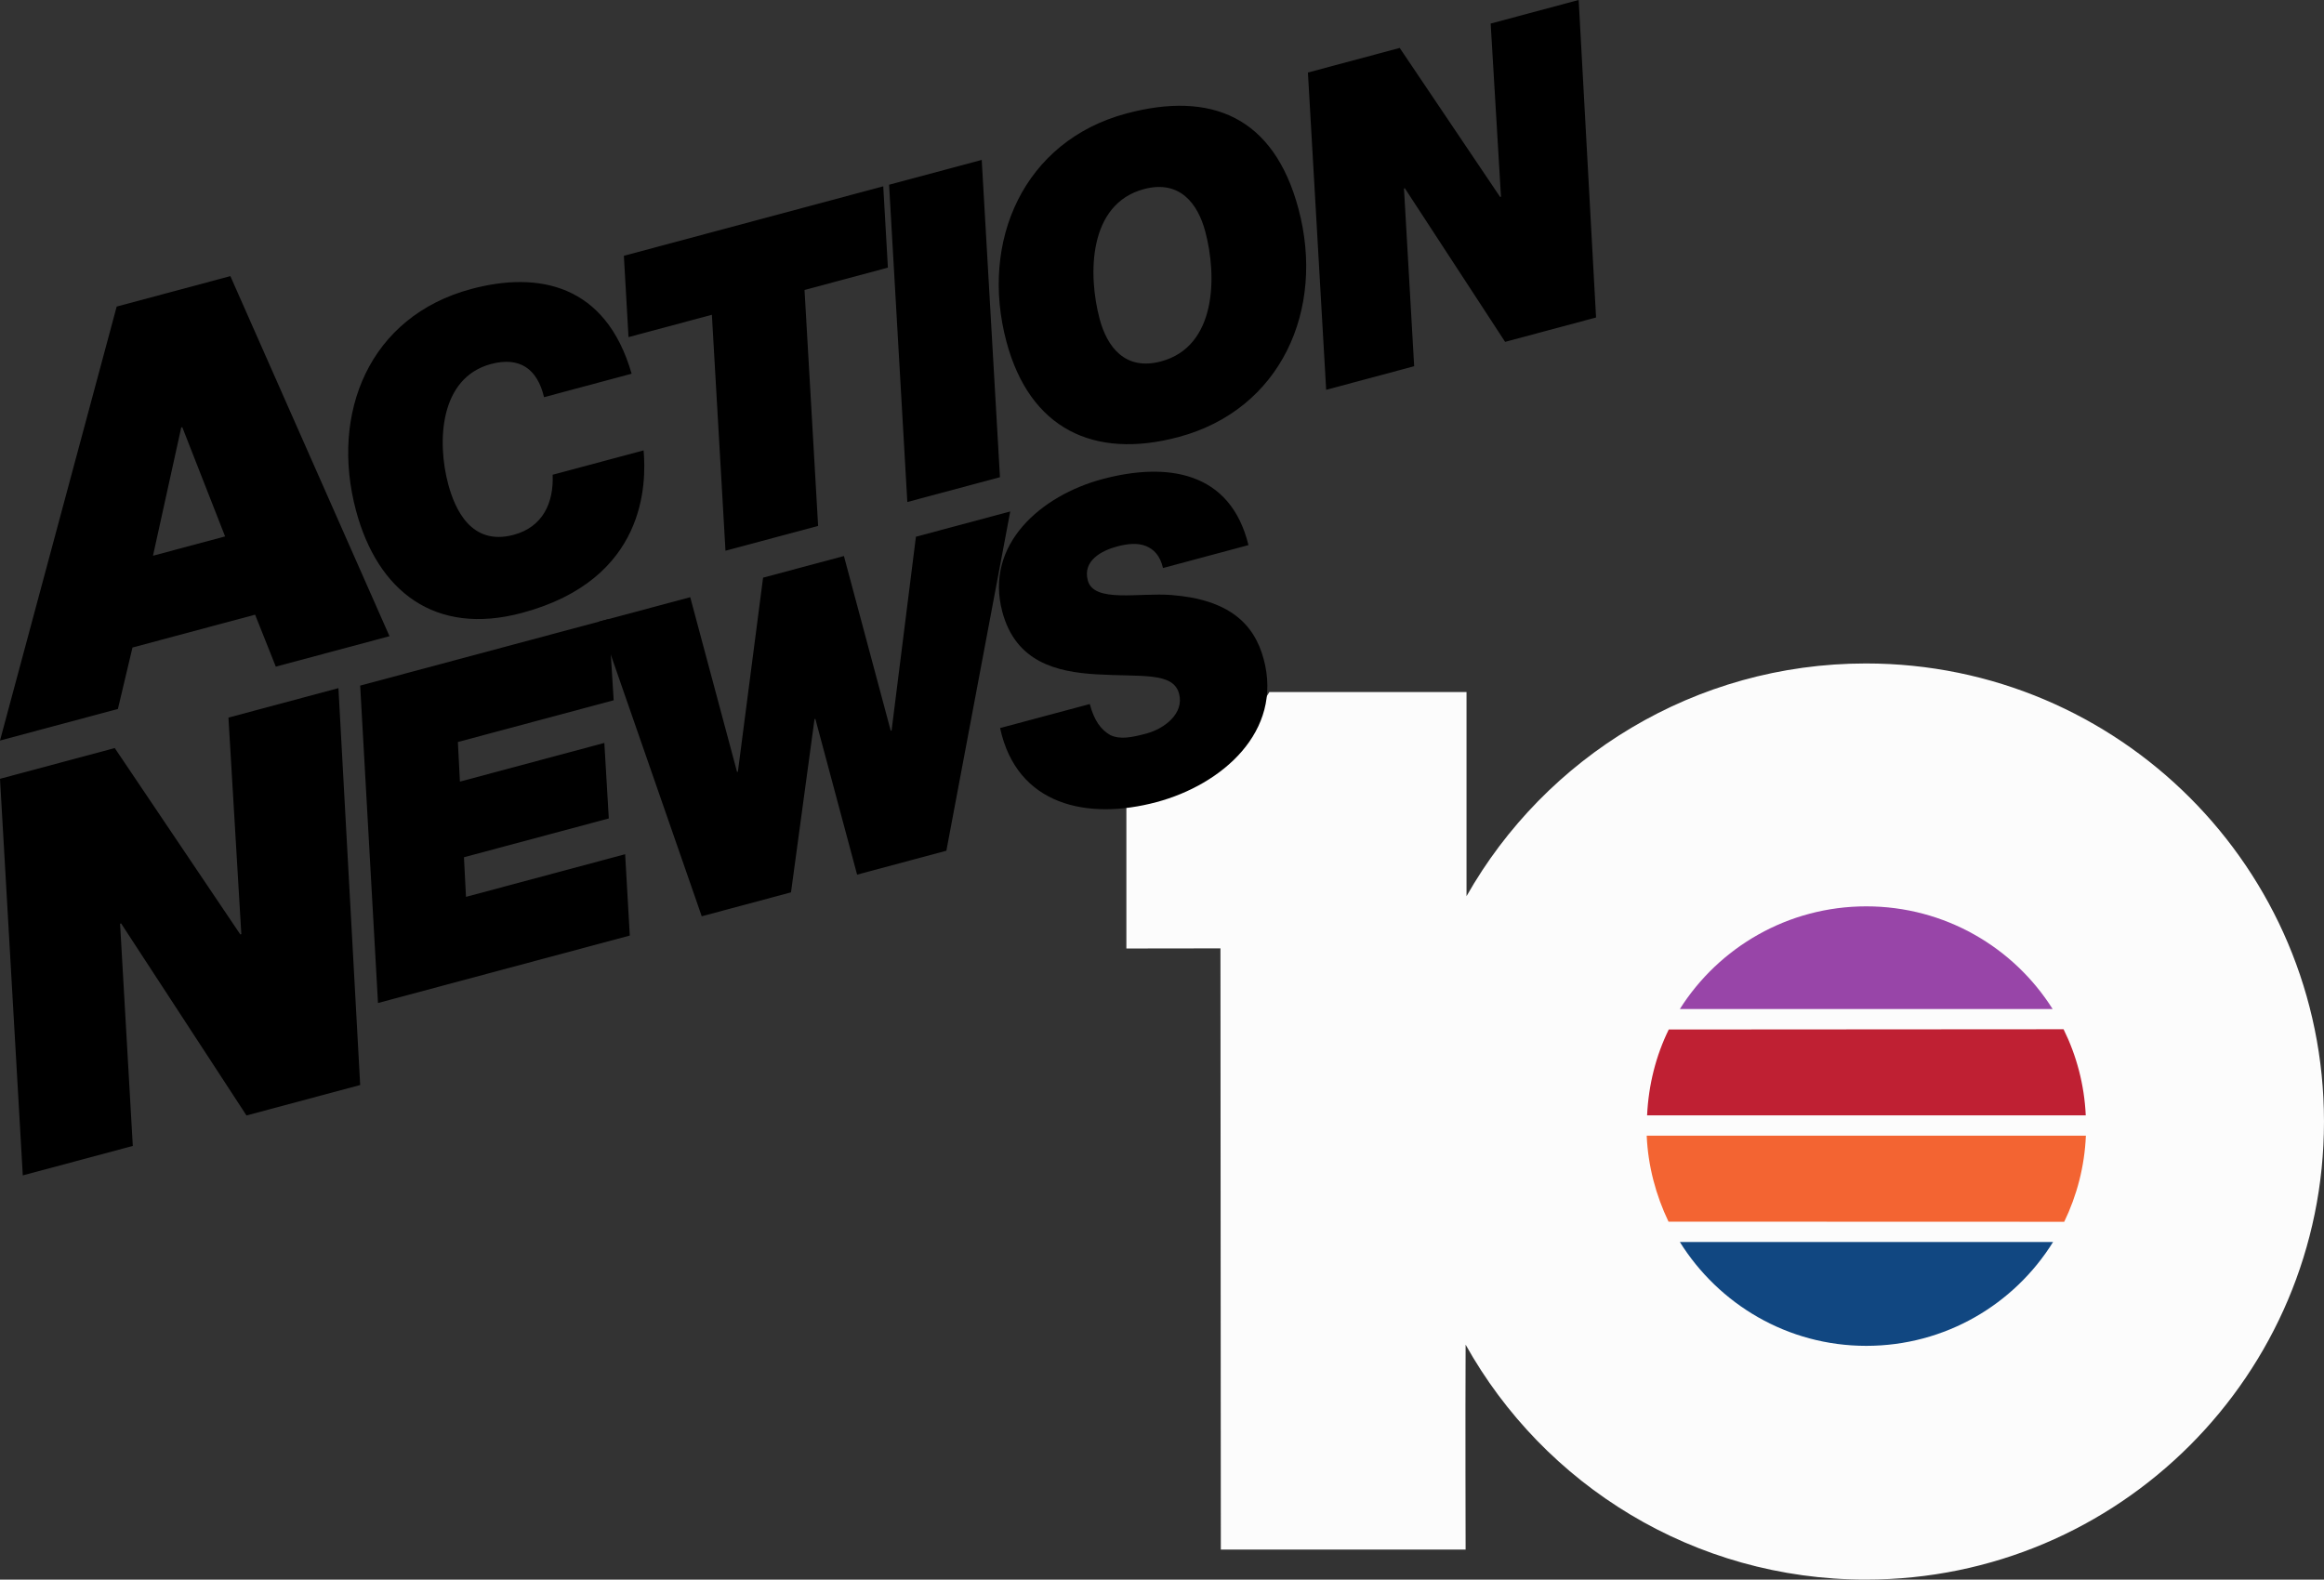
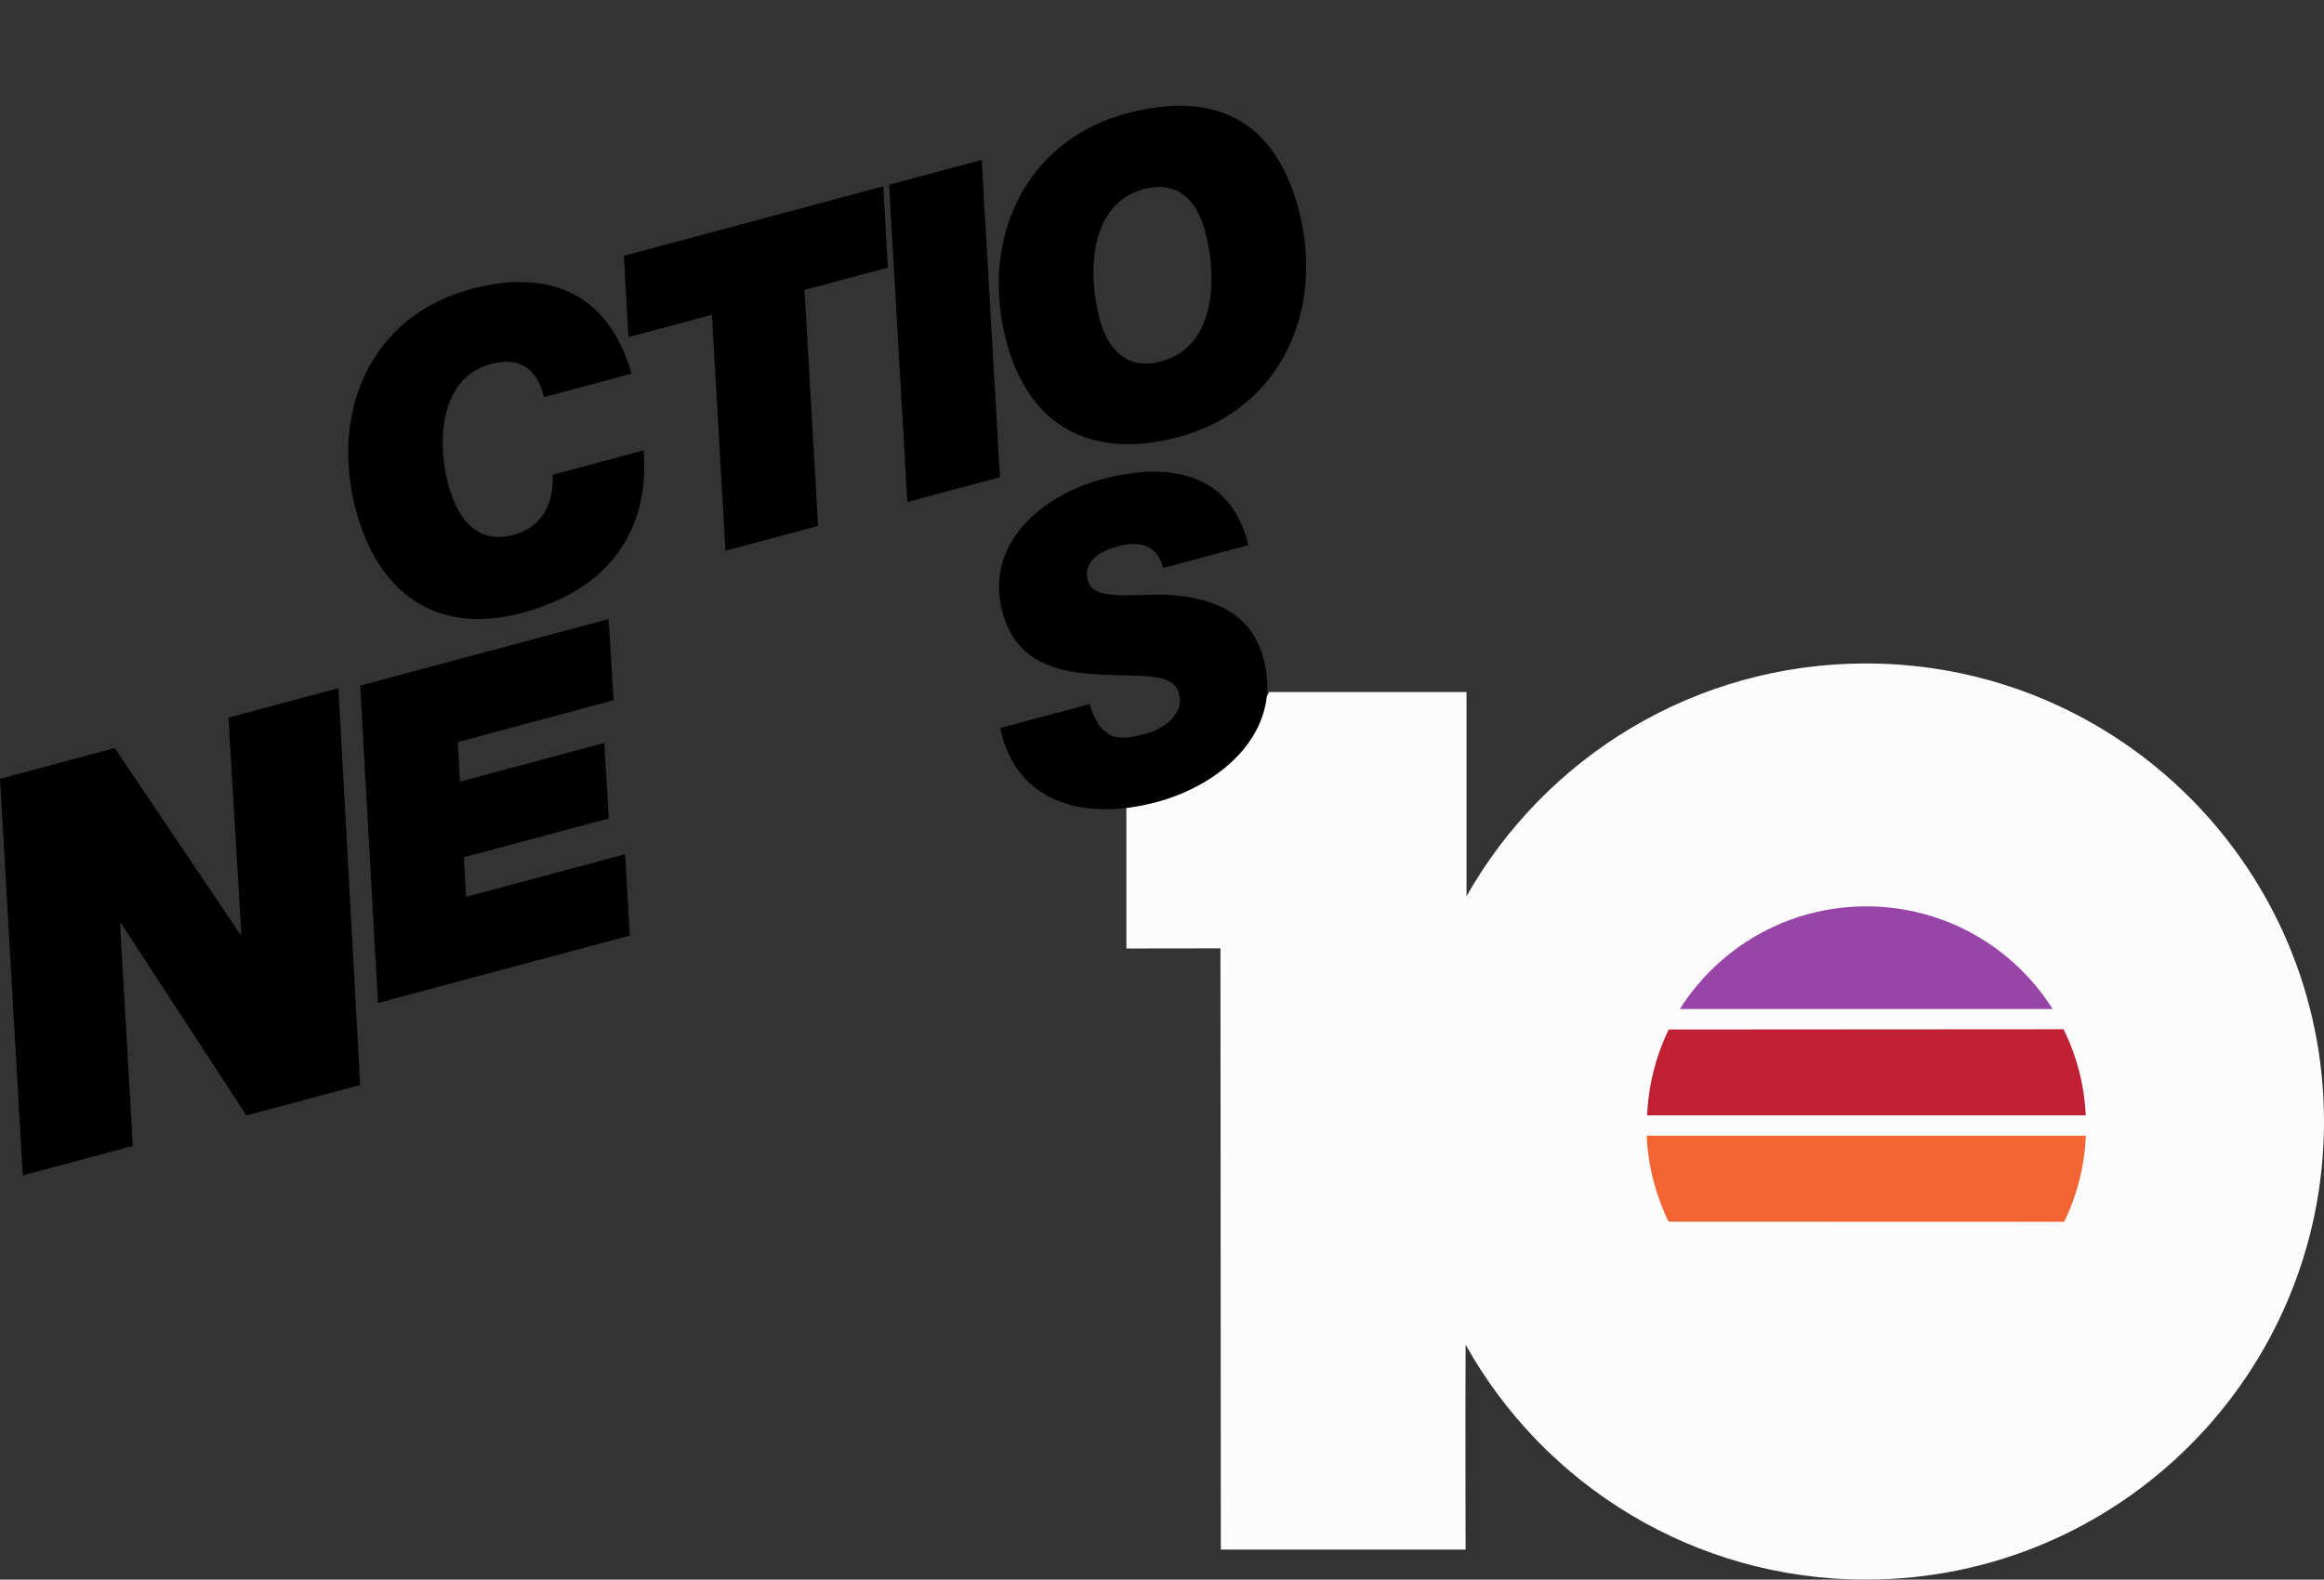
<svg xmlns="http://www.w3.org/2000/svg" xmlns:ns1="http://www.inkscape.org/namespaces/inkscape" xmlns:ns2="http://sodipodi.sourceforge.net/DTD/sodipodi-0.dtd" ns1:version="1.0 (4035a4fb49, 2020-05-01)" ns2:docname="KPLG_10_Action_News_1985.svg" id="svg129" version="1.1" viewBox="0 0 289.126 196.556" height="196.556mm" width="289.126mm">
  <rect x="0" y="0" width="289.126" height="196.556" fill="#333333" stroke="none" />
  <ns2:namedview ns1:snap-nodes="false" ns1:showpageshadow="true" borderlayer="false" ns1:document-rotation="0" ns1:snap-page="true" ns1:snap-midpoints="true" ns1:snap-smooth-nodes="true" ns1:snap-intersection-paths="true" ns1:object-paths="true" ns1:snap-bbox-midpoints="true" ns1:snap-bbox-edge-midpoints="true" ns1:bbox-nodes="true" ns1:bbox-paths="true" ns1:snap-bbox="false" ns1:current-layer="layer1" ns1:window-maximized="1" ns1:window-y="-8" ns1:window-x="-8" ns1:window-height="1137" ns1:window-width="1920" ns1:cy="334.10566" ns1:cx="705.90233" ns1:zoom="0.8676908" showgrid="false" ns1:document-units="mm" ns1:pagecheckerboard="true" ns1:pageopacity="0" ns1:pageshadow="0" borderopacity="1" bordercolor="#676767" pagecolor="#ffffff" id="namedview131" />
  <defs id="defs126" />
  <g transform="translate(263.474,-15.957)" id="layer1" ns1:groupmode="layer" ns1:label="Layer 1">
    <path d="m -31.339,212.513 c -21.41,0 -40.061,-11.784 -49.8,-29.234 -0.049,8.815 0,25.501 0,25.501 H -111.591 l -0.048,-74.814 -11.704,0.016 v -17.514 c 4.626,-1.347 8.993,-3.165 12.596,-6.997 2.337,-2.191 3.604,-4.885 5.194,-7.401 h 24.527 v 25.403 c 9.788,-17.288 28.39,-28.959 49.687,-28.959 31.475,0 56.991,25.517 56.991,57.007 0,31.474 -25.516,56.991 -56.991,56.991" style="fill:#fcfcfc;fill-opacity:1;fill-rule:evenodd;stroke:none;stroke-width:0;stroke-miterlimit:4;stroke-dasharray:none;stroke-opacity:1" id="path18" ns1:connector-curvature="0" />
    <path d="M -3.972,157.276 H -58.609 c 0.163,3.814 1.153,7.434 2.711,10.697 l 49.232,0.016 c 1.574,-3.263 2.532,-6.882 2.694,-10.713" style="fill:#f36432;fill-opacity:1;fill-rule:evenodd;stroke:none;stroke-width:0.265;stroke-miterlimit:4;stroke-dasharray:none" id="path20" ns1:connector-curvature="0" />
    <path d="m -3.988,154.743 c -0.178,-3.832 -1.151,-7.451 -2.76,-10.713 l -49.118,0.032 c -1.591,3.247 -2.516,6.867 -2.695,10.681 h 54.541 0.032" style="fill:#bf2033;fill-opacity:1;fill-rule:evenodd;stroke:none;stroke-width:0.265;stroke-miterlimit:4;stroke-dasharray:none" id="path22" ns1:connector-curvature="0" />
-     <path d="m -8.11,170.505 h -46.376 c 4.837,7.742 13.391,12.921 23.196,12.921 9.804,0 18.423,-5.162 23.244,-12.937 l -0.064,0.016" style="fill:#114781;fill-opacity:1;fill-rule:evenodd;stroke:none;stroke-width:0.265;stroke-miterlimit:4;stroke-dasharray:none" id="path26" ns1:connector-curvature="0" />
    <path d="m -54.486,141.514 h 46.376 c -4.837,-7.678 -13.425,-12.776 -23.18,-12.776 -9.755,0 -18.343,5.097 -23.196,12.776" style="fill:#9845a8;fill-opacity:1;fill-rule:evenodd;stroke:none;stroke-width:0.265;stroke-miterlimit:4;stroke-dasharray:none" id="path28" ns1:connector-curvature="0" />
-     <path id="path15759" style="font-style:italic;font-weight:900;font-size:188.976px;font-family:'Helvetica Neue';-inkscape-font-specification:'Helvetica Neue Heavy Italic';letter-spacing:-10px;baseline-shift:baseline;fill:#000000;stroke:none;stroke-width:6.779" d="m -240.927,69.148 0.131,-0.035 5.326,13.592 -8.971,2.404 z m -22.547,38.957 14.668,-3.93 1.812,-7.644 15.257,-4.088 2.575,6.468 14.144,-3.79 -19.796,-44.806 -14.144,3.79 z" />
    <path id="path15761" style="font-size:151.181px;font-family:Effra;-inkscape-font-specification:Effra;letter-spacing:-10px;baseline-shift:baseline;fill:#000000;stroke:none;stroke-width:6.779" d="m -194.72,75.032 c 0.151,3.497 -1.232,6.506 -4.847,7.475 -5.291,1.418 -7.316,-3.205 -8.144,-6.296 -1.418,-5.291 -1.078,-13.242 5.313,-14.955 3.562,-0.954 5.772,0.587 6.607,4.125 l 10.896,-2.92 c -3.213,-11.154 -11.62,-12.776 -19.95,-10.544 -12.729,3.411 -17.578,15.49 -14.335,27.591 2.681,10.005 9.8,15.621 20.644,12.716 15.558,-4.169 15.474,-16.218 15.13,-20.224 z" />
    <path id="path15763" style="font-size:151.181px;font-family:Effra;-inkscape-font-specification:Effra;letter-spacing:-10px;baseline-shift:baseline;fill:#000000;stroke:none;stroke-width:6.779" d="m -173.218,84.486 11.525,-3.088 -1.691,-29.36 10.372,-2.779 -0.578,-10.12 -32.269,8.646 0.578,10.12 10.372,-2.779 z" />
    <path id="path15765" style="font-size:151.181px;font-family:Effra;-inkscape-font-specification:Effra;letter-spacing:-10px;baseline-shift:baseline;fill:#000000;stroke:none;stroke-width:6.779" d="m -150.595,78.424 11.525,-3.088 -2.269,-39.48 -11.525,3.088 z" />
    <path id="path15767" style="font-size:151.181px;font-family:Effra;-inkscape-font-specification:Effra;letter-spacing:-10px;baseline-shift:baseline;fill:#000000;stroke:none;stroke-width:6.779" d="m -138.257,58.499 c 2.892,10.791 10.837,14.67 21.418,11.835 12.729,-3.411 18.269,-15.844 14.9,-28.416 -3.06,-11.42 -10.837,-14.67 -21.418,-11.835 -12.729,3.411 -18.269,15.844 -14.9,28.416 z m 11.595,-2.826 c -1.488,-5.553 -1.425,-14.328 5.49,-16.181 4.505,-1.207 6.727,1.847 7.639,5.252 1.488,5.553 1.425,14.328 -5.49,16.181 -4.505,1.207 -6.727,-1.847 -7.639,-5.252 z" />
-     <path id="path15769" style="font-size:151.181px;font-family:Effra;-inkscape-font-specification:Effra;letter-spacing:-10px;baseline-shift:baseline;fill:#000000;stroke:none;stroke-width:6.779" d="m -98.488,64.462 10.948,-2.934 -1.267,-22.119 0.105,-0.028 12.477,19.115 11.315,-3.032 -2.164,-39.508 -10.948,2.934 1.283,21.553 -0.105,0.028 -12.494,-18.549 -11.42,3.06 z" />
    <path id="path15750" style="font-style:italic;font-weight:900;font-size:188.976px;font-family:'Helvetica Neue';-inkscape-font-specification:'Helvetica Neue Heavy Italic';letter-spacing:-10px;baseline-shift:baseline;fill:#000000;stroke:none;stroke-width:6.779" d="m -260.638,162.216 13.685,-3.667 -1.583,-27.649 0.131,-0.035 15.596,23.894 14.144,-3.79 -2.705,-49.385 -13.685,3.667 1.604,26.941 -0.131,0.035 -15.617,-23.186 -14.275,3.825 z" />
    <path id="path15752" style="font-size:151.181px;font-family:Effra;-inkscape-font-specification:Effra;letter-spacing:-10px;baseline-shift:baseline;fill:#000000;stroke:none;stroke-width:6.779" d="m -216.448,140.765 31.326,-8.394 -0.578,-10.12 -19.801,5.306 -0.254,-4.929 18.02,-4.829 -0.553,-9.397 -17.968,4.814 -0.254,-4.929 19.382,-5.193 -0.63,-10.106 -30.907,8.281 z" />
-     <path id="path15754" style="font-size:151.181px;font-family:Effra;-inkscape-font-specification:Effra;letter-spacing:-10px;baseline-shift:baseline;fill:#000000;stroke:none;stroke-width:6.779" d="m -137.791,79.6 -11.734,3.144 -3.028,24.112 -0.105,0.028 -5.825,-21.74 -10.058,2.695 -3.133,24.14 -0.105,0.028 -5.825,-21.74 -11.315,3.032 12.746,36.673 11.106,-2.976 2.926,-21.558 0.105,-0.028 5.193,19.382 11.106,-2.976 z" />
    <path id="path15756" style="font-size:151.181px;font-family:Effra;-inkscape-font-specification:Effra;letter-spacing:-10px;baseline-shift:baseline;fill:#000000;stroke:none;stroke-width:6.779" d="m -108.155,83.787 c -2.261,-9.276 -10.238,-10.339 -18.2,-8.205 -7.543,2.021 -14.677,8.087 -12.417,16.521 1.67,6.234 6.716,7.464 11.681,7.762 5.649,0.339 9.572,-0.319 10.302,2.405 0.66,2.462 -1.808,4.358 -4.06,4.962 -1.886,0.505 -3.276,0.765 -4.496,0.194 -1.196,-0.69 -2.004,-1.821 -2.551,-3.864 l -11.158,2.99 c 2.083,9.66 10.889,11.512 19.48,9.21 8.12,-2.176 15.731,-8.763 13.317,-17.773 -1.193,-4.453 -4.348,-7.425 -11.461,-7.99 -4.018,-0.327 -9.665,1.018 -10.423,-1.811 -0.66,-2.462 1.7,-3.712 3.639,-4.231 1.31,-0.351 2.571,-0.464 3.577,-0.06 1.007,0.404 1.783,1.207 2.138,2.74 z" />
  </g>
</svg>